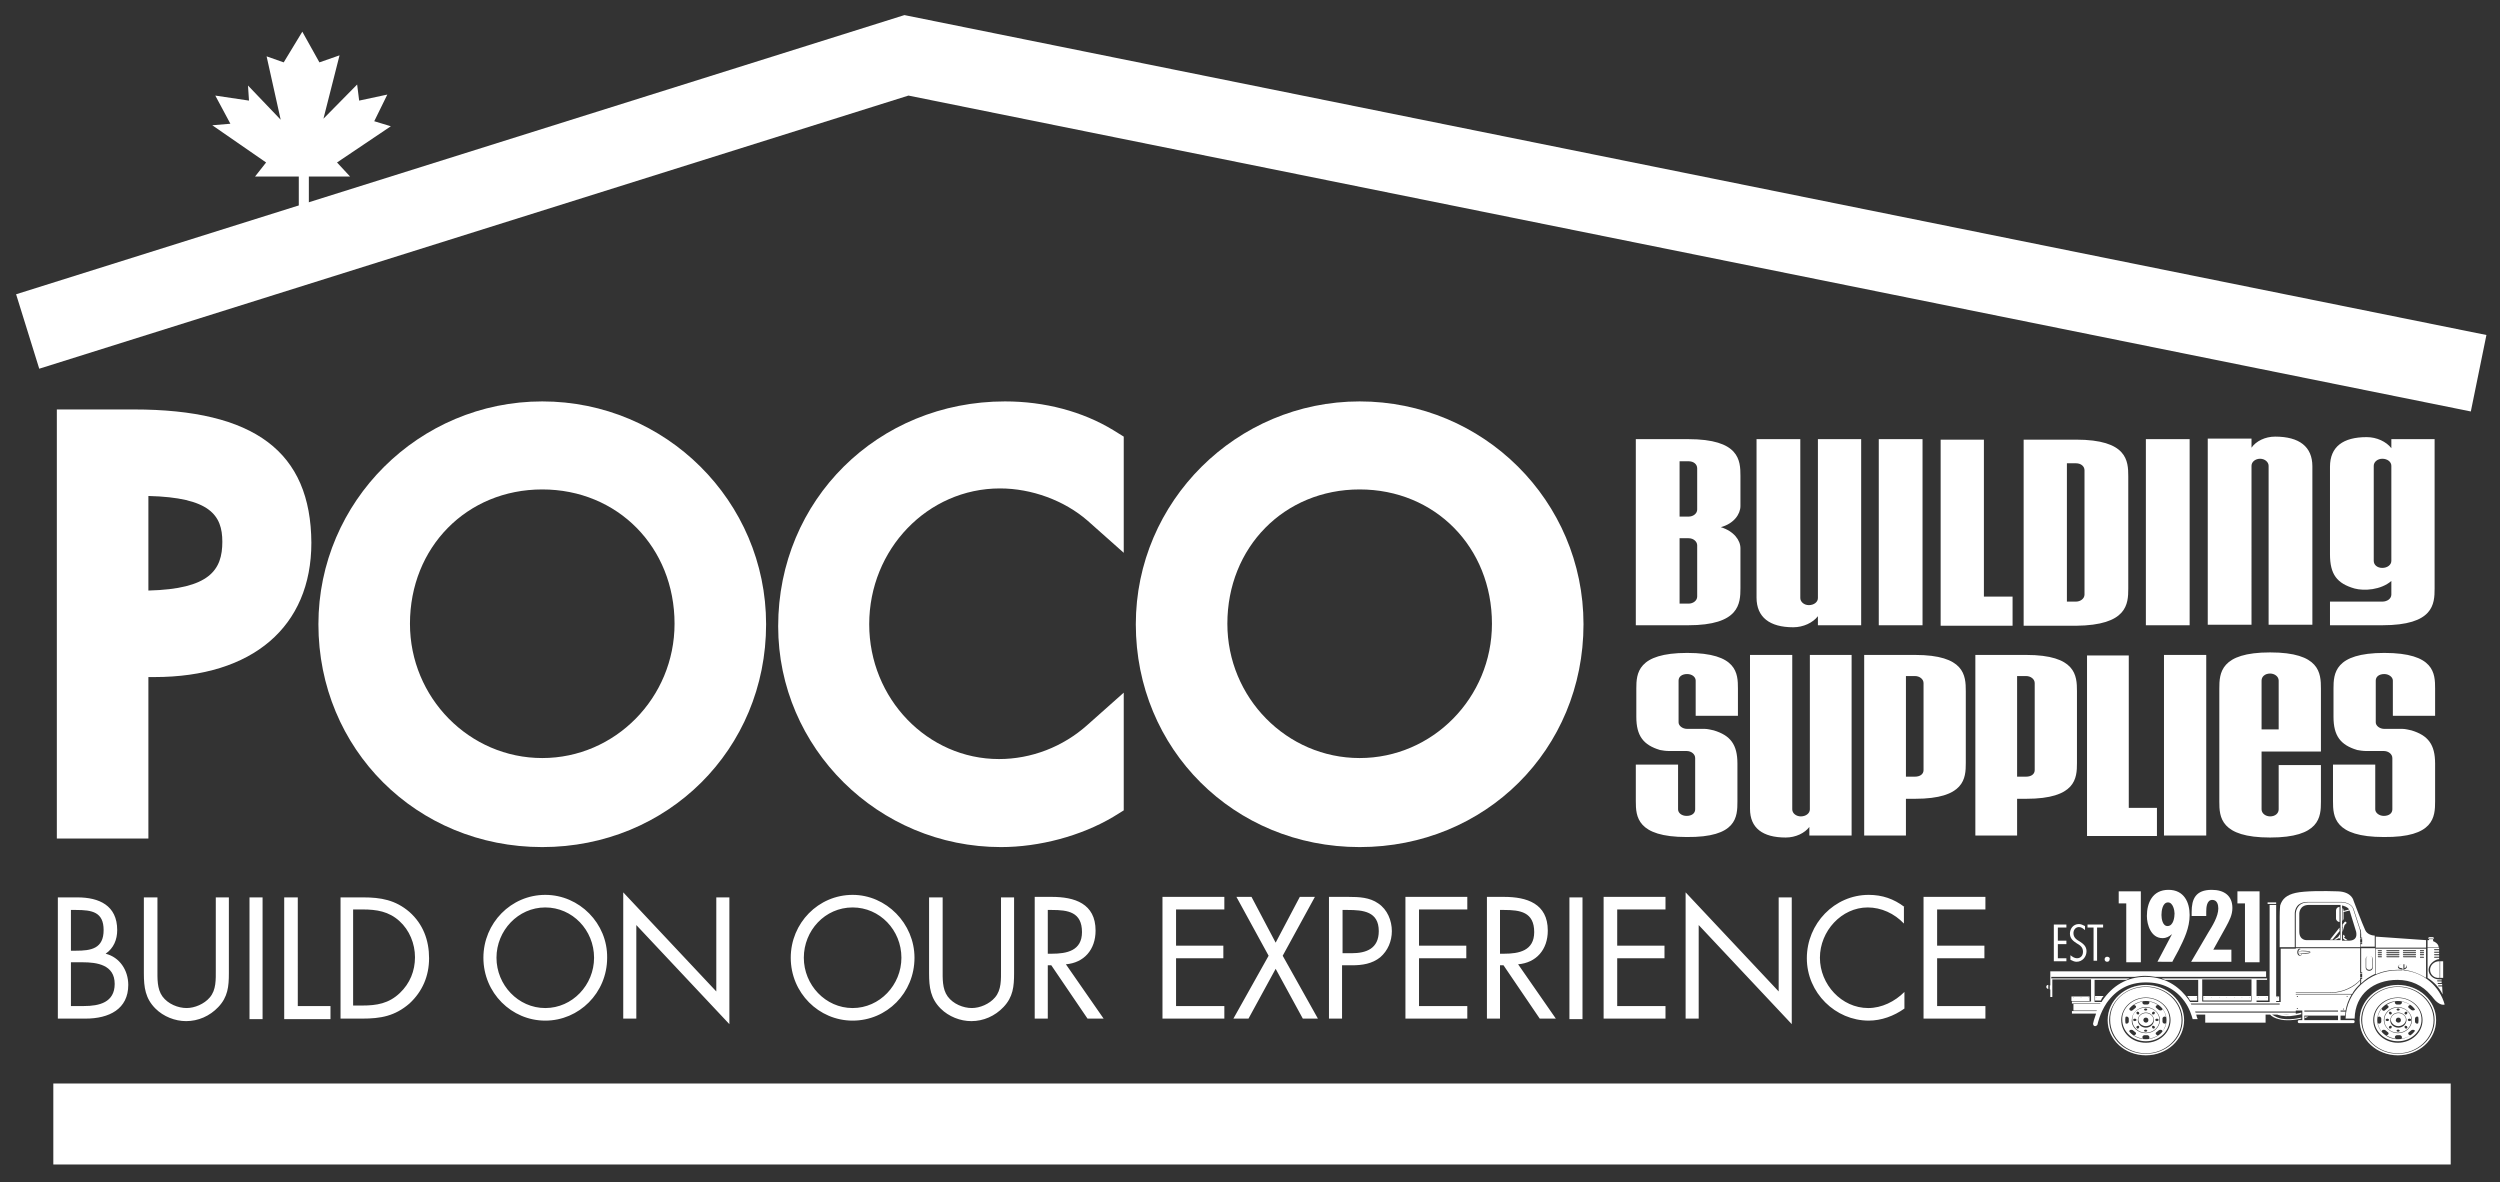
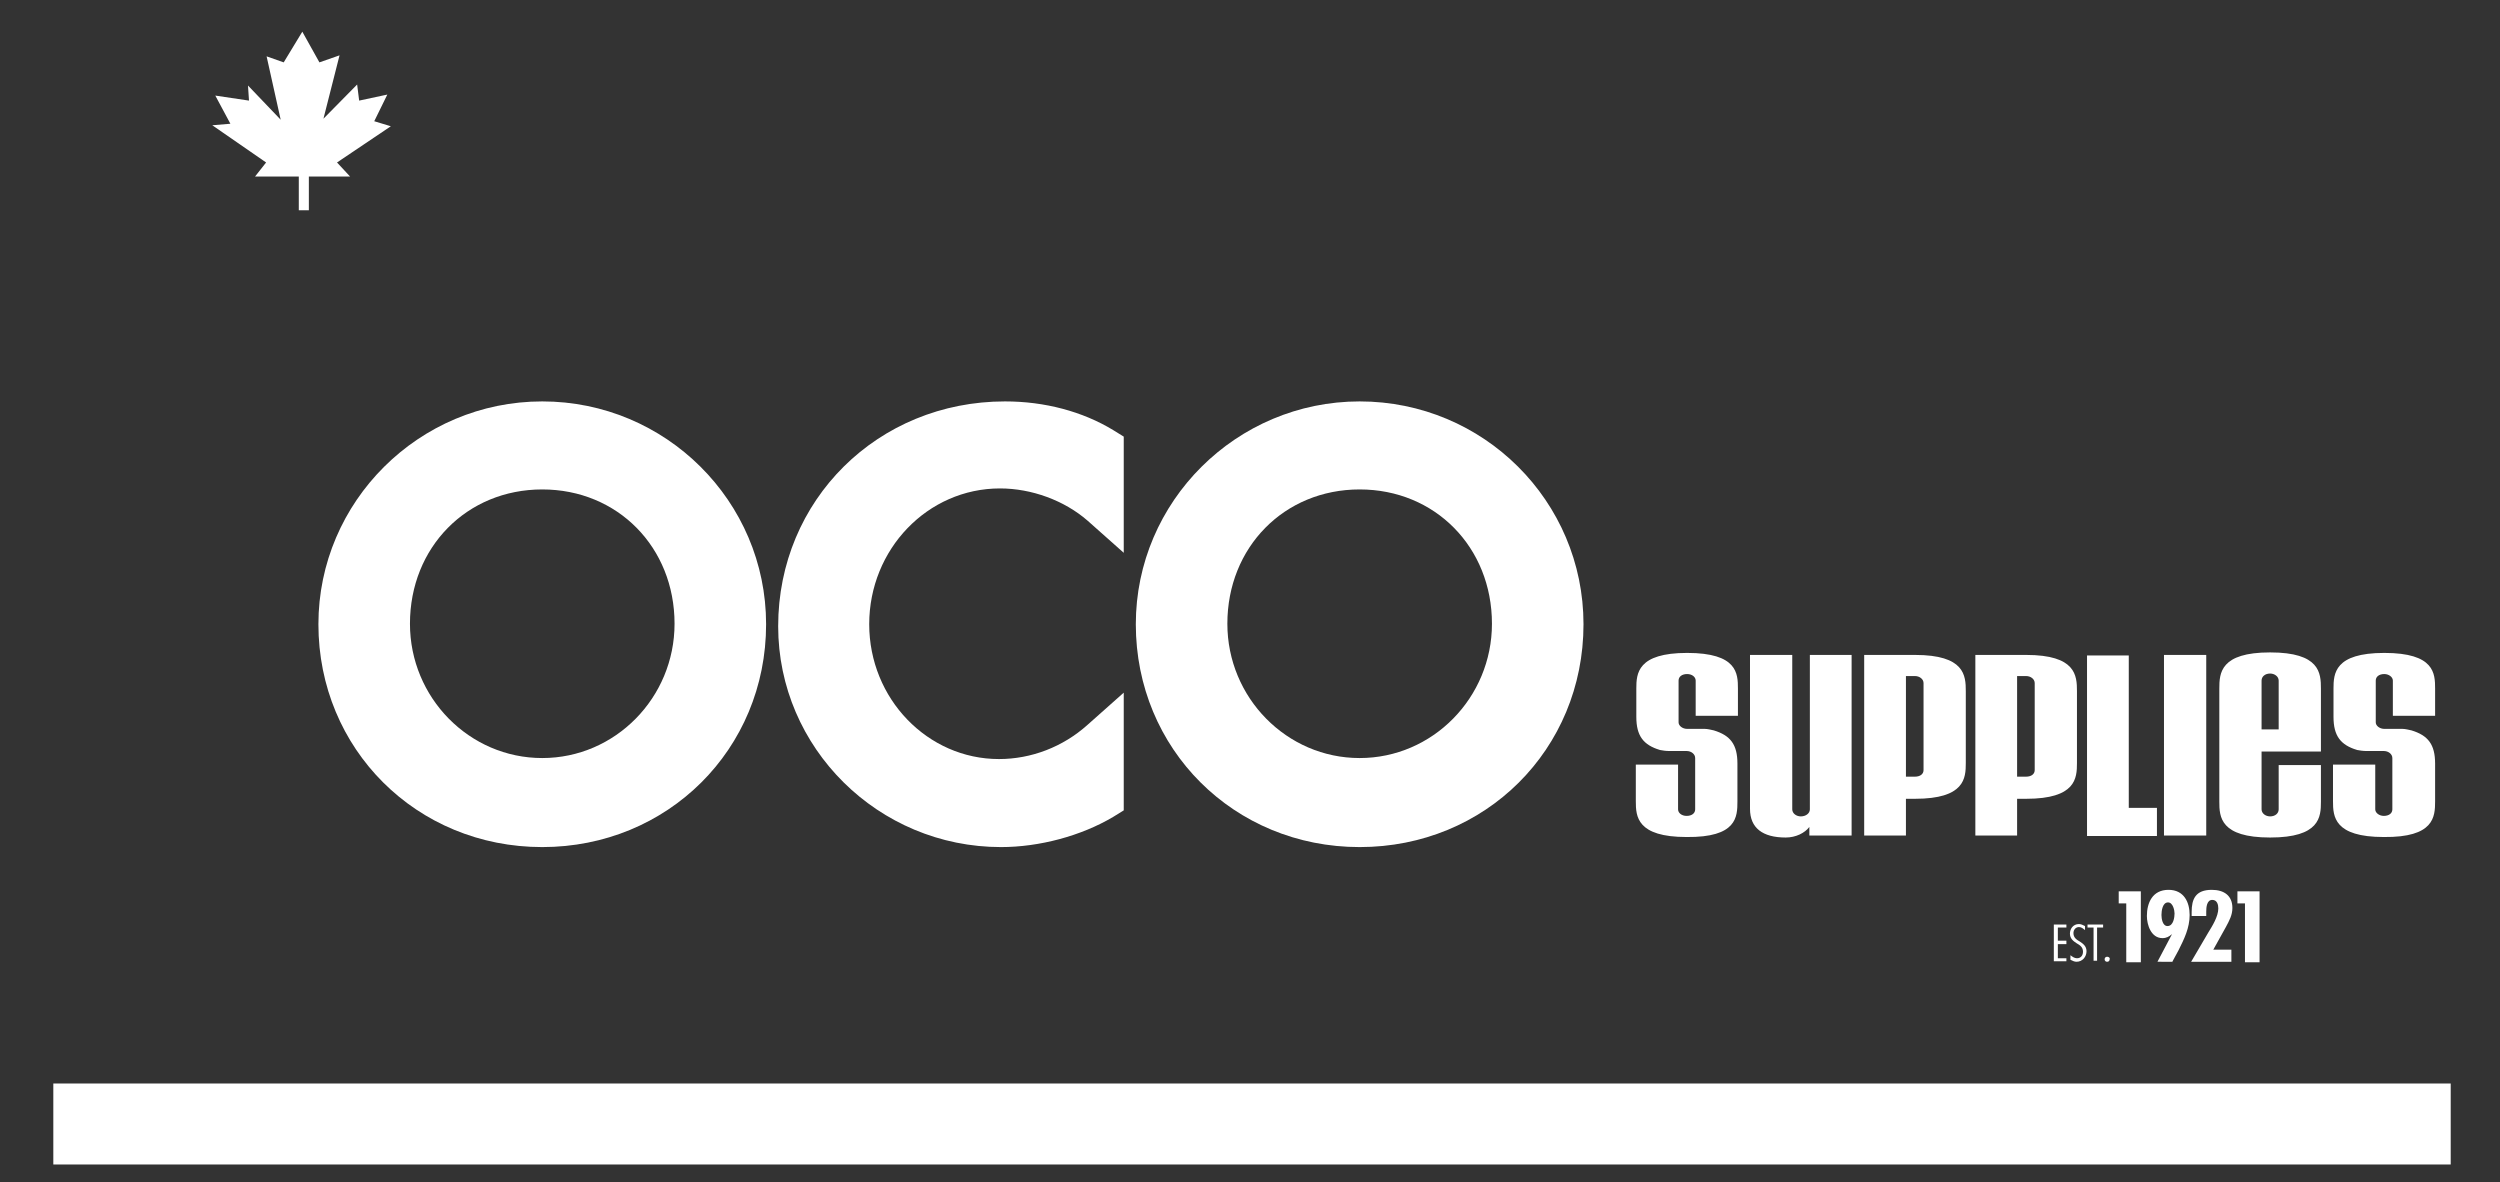
<svg xmlns="http://www.w3.org/2000/svg" version="1.0" id="Layer_1" x="0px" y="0px" viewBox="0 0 497 235" style="enable-background:new 0 0 497 235;" xml:space="preserve">
  <rect x="0" y="0" width="497" height="235" fill="#333333" stroke="none" />
  <g>
    <g>
-       <path style="fill:#FFFFFF;" d="M346,109c0-1.6-1.3-3.4-3.9-4.2c2.6-0.7,3.9-2.6,3.9-4.2v-6c0-3.1-0.2-7.3-10.4-7.3h-10.4v37h10.4    c10.2,0,10.4-4.3,10.4-7.4V109L346,109z M337.4,101.3c0,0.8-0.8,1.4-1.7,1.4h-1.8v-11h1.8c1,0,1.7,0.6,1.7,1.4V101.3L337.4,101.3z     M337.4,118.6c0,0.8-0.8,1.4-1.7,1.4h-1.8v-13h1.8c1,0,1.7,0.7,1.7,1.4V118.6L337.4,118.6z M370,124.3v-37h-8.6v31.6    c0,0.8-0.8,1.4-1.8,1.4c-1,0-1.7-0.7-1.7-1.4V87.3h-8.7v31.5c0,3.9,2.6,5.9,7.3,5.9c2,0,3.9-0.9,4.9-2.2v1.8H370L370,124.3z     M382.2,124.3v-37h-8.7v37H382.2L382.2,124.3z M400.1,124.3v-5.7h-5.7V87.4h-8.6v37H400.1L400.1,124.3z M423.1,117V94.7    c0-3.1-0.2-7.3-10.4-7.3h-10.4v37h10.4C422.9,124.3,423.1,120.1,423.1,117L423.1,117z M414.4,118.2c0,0.8-0.8,1.4-1.7,1.4h-1.8    V92.1h1.8c1,0,1.7,0.6,1.7,1.4V118.2L414.4,118.2z M435.3,124.3v-37h-8.7v37H435.3L435.3,124.3z M459.7,124.3V92.7    c0-3.9-2.6-5.9-7.4-5.9c-2,0-3.8,0.9-4.7,2.2v-1.8h-8.7v37h8.7V92.6c0-0.8,0.8-1.4,1.7-1.4c1,0,1.7,0.7,1.7,1.4v31.6H459.7    L459.7,124.3z M484,117V87.3h-8.6v1.8c-1-1.3-2.9-2.2-4.9-2.2c-4.7,0-7.3,1.9-7.3,5.9v17.4c0,4,1.4,5.8,4.9,6.8    c1.9,0.5,5.2,0.3,7.3-1.5v2.7c0,0.8-0.8,1.4-1.8,1.4h-10.4v4.7h10.4C483.8,124.3,484,120.1,484,117L484,117z M475.4,111.5    c0,0.8-0.8,1.4-1.8,1.4c-1,0-1.7-0.6-1.7-1.4V92.6c0-0.8,0.8-1.4,1.7-1.4c1,0,1.8,0.6,1.8,1.4V111.5L475.4,111.5z" />
-     </g>
+       </g>
    <g>
      <path style="fill:#FFFFFF;" d="M345.4,159.3v-7.5c0-3.8-1.4-5.6-4.7-6.6c-0.5-0.1-1.2-0.3-1.8-0.3h-3.5c-0.9,0-1.7-0.6-1.7-1.3    v-8.3c0-0.8,0.7-1.3,1.7-1.3s1.7,0.6,1.7,1.3v7h8.4v-5.4c0-3-0.1-7.1-10.1-7.1c-9.9,0-10.1,4.1-10.1,7.1v5.6    c0,3.8,1.4,5.6,4.7,6.6c0.5,0.1,1.2,0.2,1.8,0.2h3.5c0.9,0,1.7,0.6,1.7,1.4v10.2c0,0.8-0.7,1.3-1.7,1.3s-1.7-0.6-1.7-1.3V152h-8.4    v7.3c0,3,0.2,7.1,10.1,7.1C345.3,166.5,345.4,162.4,345.4,159.3L345.4,159.3z M368.1,166.1v-35.9h-8.3v30.7c0,0.8-0.8,1.4-1.8,1.4    c-0.9,0-1.7-0.6-1.7-1.4v-30.7h-8.4v30.6c0,3.8,2.5,5.7,7.1,5.7c2,0,3.8-0.9,4.7-2.1v1.7H368.1L368.1,166.1z M390.8,151.7v-14.3    c0-3.1-0.2-7.2-10.1-7.2h-10.1v35.9h8.3v-7.3h1.8C390.6,158.8,390.8,154.7,390.8,151.7L390.8,151.7z M382.4,153.1    c0,0.8-0.7,1.3-1.7,1.3h-1.8v-20h1.8c0.9,0,1.7,0.6,1.7,1.4V153.1L382.4,153.1z M412.9,151.7v-14.3c0-3.1-0.2-7.2-10.1-7.2h-10.1    v35.9h8.3v-7.3h1.8C412.7,158.8,412.9,154.7,412.9,151.7L412.9,151.7z M404.5,153.1c0,0.8-0.7,1.3-1.7,1.3h-1.8v-20h1.8    c0.9,0,1.7,0.6,1.7,1.4V153.1L404.5,153.1z M428.8,166.1v-5.5h-5.6v-30.3h-8.3v35.9H428.8L428.8,166.1z M438.6,166.1v-35.9h-8.4    v35.9H438.6L438.6,166.1z M461.4,159.4v-7.3H453v8.8c0,0.8-0.7,1.4-1.7,1.4c-0.9,0-1.7-0.6-1.7-1.4v-11.5h11.8v-12.5    c0-3.1-0.2-7.2-10.1-7.2s-10.1,4.1-10.1,7.2v22.5c0,3,0.2,7.1,10.1,7.1S461.4,162.4,461.4,159.4L461.4,159.4z M453,145h-3.4v-9.7    c0-0.8,0.7-1.4,1.7-1.4c0.9,0,1.7,0.6,1.7,1.4V145L453,145z M484.1,159.3v-7.5c0-3.8-1.4-5.6-4.7-6.6c-0.5-0.1-1.2-0.3-1.8-0.3    H474c-0.9,0-1.7-0.6-1.7-1.3v-8.3c0-0.8,0.7-1.3,1.7-1.3c0.9,0,1.7,0.6,1.7,1.3v7h8.4v-5.4c0-3-0.1-7.1-10.1-7.1    c-9.9,0-10.1,4.1-10.1,7.1v5.6c0,3.8,1.4,5.6,4.7,6.6c0.5,0.1,1.2,0.2,1.8,0.2h3.5c0.9,0,1.7,0.6,1.7,1.4v10.2    c0,0.8-0.7,1.3-1.7,1.3c-0.9,0-1.7-0.6-1.7-1.3V152h-8.4v7.3c0,3,0.2,7.1,10.1,7.1C483.9,166.5,484.1,162.4,484.1,159.3    L484.1,159.3z" />
    </g>
    <g>
      <polygon style="fill:#FFFFFF;" points="10.6,215.4 10.6,231.5 487.2,231.5 487.2,215.4 10.6,215.4   " />
    </g>
    <g>
      <g>
-         <polygon style="fill:#FFFFFF;" points="491.2,81.8 180.6,19 7.8,73.3 3.2,58.5 179.8,3 494.3,66.6    " />
-       </g>
+         </g>
    </g>
    <g>
      <polygon style="fill:#FFFFFF;" points="60.1,6.3 56.4,12.4 53,11.2 55.8,23.8 49.3,17 49.5,20 42.8,19 45.8,24.6 42.2,24.9     52.9,32.3 50.7,35.1 59.4,35.1 59.4,41.8 61.4,41.8 61.4,35.1 69.6,35.1 67,32.3 77.7,25.1 74.4,24.1 77,18.8 71.4,20 71,16.8     64.3,23.6 67.5,11 63.5,12.4 60.1,6.3   " />
    </g>
    <g>
-       <path style="fill:#FFFFFF;" d="M416.7,198.2C416.7,198.2,416.6,198.2,416.7,198.2c-0.1,0.1,0,0.1,0,0.1    C416.8,198.3,416.8,198.3,416.7,198.2C416.8,198.2,416.8,198.2,416.7,198.2 M417.6,198.9h-1.1v-0.9h1.7c-0.2,0.2-0.4,0.5-0.5,0.8    C417.7,198.9,417.7,198.9,417.6,198.9 M415.2,198.2C415.2,198.2,415.1,198.2,415.2,198.2c-0.1,0.1,0,0.1,0,0.1    C415.3,198.3,415.3,198.3,415.2,198.2C415.3,198.2,415.3,198.2,415.2,198.2 M413.7,198.2C413.7,198.2,413.6,198.2,413.7,198.2    c-0.1,0.1,0,0.1,0,0.1C413.8,198.3,413.8,198.3,413.7,198.2C413.8,198.2,413.8,198.2,413.7,198.2 M412.2,198.2    C412.2,198.2,412.1,198.2,412.2,198.2c-0.1,0.1,0,0.1,0,0.1C412.3,198.3,412.3,198.3,412.2,198.2    C412.3,198.2,412.3,198.2,412.2,198.2 M411.8,198.1h3.6v0.9h-3.6V198.1z M474.3,202.6v0.3l0.3,0.1l0.3-0.1v-0.3l-0.3-0.1    L474.3,202.6z M475,201.6l0.3,0.1l0.2-0.2l-0.1-0.3l-0.3-0.1l-0.2,0.2L475,201.6z M475.1,204.5l0.3-0.1l0.1-0.3l-0.2-0.2L475,204    l-0.1,0.3L475.1,204.5z M476.8,204.3c0.9,0,1.6-0.7,1.6-1.5c0-0.8-0.7-1.5-1.6-1.5c-0.9,0-1.6,0.7-1.6,1.5    C475.1,203.6,475.9,204.3,476.8,204.3 M476.6,205.1h0.3l0.2-0.2l-0.2-0.2h-0.3l-0.2,0.2L476.6,205.1z M478.1,204.4l0.3,0.1    l0.2-0.2l-0.1-0.3l-0.3-0.1l-0.2,0.2L478.1,204.4z M478.7,202.9l0.3,0.1l0.3-0.1v-0.3l-0.3-0.1l-0.3,0.1V202.9z M478.4,201.1    l-0.3,0.1l-0.1,0.3l0.2,0.2l0.3-0.1l0.1-0.3L478.4,201.1z M476.9,200.5h-0.3l-0.2,0.2l0.2,0.2h0.3l0.2-0.2L476.9,200.5z     M476.7,200.3c1.5,0,2.7,1.1,2.7,2.5c0,1.4-1.2,2.5-2.7,2.5c-1.5,0-2.7-1.1-2.7-2.5C474,201.4,475.2,200.3,476.7,200.3     M426.6,209.5c4,0,7.3-3,7.3-6.7c0-3.7-3.3-6.7-7.3-6.7c-4,0-7.3,3-7.3,6.7C419.3,206.5,422.5,209.5,426.6,209.5 M426.6,195.8    c4.2,0,7.6,3.1,7.6,7c0,3.9-3.4,7-7.6,7c-4.2,0-7.6-3.1-7.6-7C419,198.9,422.4,195.8,426.6,195.8 M476.7,205.4    c1.6,0,2.8-1.2,2.8-2.6c0-1.4-1.3-2.6-2.8-2.6c-1.6,0-2.8,1.2-2.8,2.6C473.9,204.2,475.2,205.4,476.7,205.4 M474.2,200.8l0.5-0.4    c0.2-0.1,0.2-0.4,0-0.5c-0.1-0.1-0.2-0.1-0.3-0.1c0.5-0.3,1.1-0.6,1.8-0.7c-0.1,0.1-0.1,0.1-0.1,0.2c0,0.2,0.2,0.4,0.4,0.4h0.6    c0.2,0,0.4-0.2,0.4-0.4c0-0.1,0-0.2-0.1-0.2c0.6,0.1,1.2,0.3,1.8,0.7c-0.1,0-0.2,0-0.3,0.1c-0.2,0.1-0.2,0.4,0,0.5l0.5,0.4    c0.2,0.1,0.4,0.1,0.6,0c0.1-0.1,0.1-0.2,0.1-0.2c0.4,0.5,0.6,1,0.7,1.6c-0.1-0.1-0.2-0.1-0.3-0.1c-0.2,0-0.4,0.2-0.4,0.4v0.6    c0,0.2,0.2,0.4,0.4,0.4c0.1,0,0.2,0,0.3-0.1c-0.1,0.6-0.4,1.2-0.7,1.7c0-0.1,0-0.2-0.1-0.3c-0.2-0.1-0.4-0.1-0.6,0l-0.5,0.4    c-0.2,0.1-0.2,0.4,0,0.5c0.1,0.1,0.2,0.1,0.3,0.1c-0.5,0.4-1.2,0.6-1.8,0.7c0.1-0.1,0.1-0.2,0.1-0.3c0-0.2-0.2-0.4-0.4-0.4h-0.6    c-0.2,0-0.4,0.2-0.4,0.4c0,0.1,0.1,0.2,0.2,0.3c-0.7-0.1-1.3-0.3-1.9-0.7c0.1,0,0.2,0,0.3-0.1c0.2-0.1,0.2-0.4,0-0.5l-0.5-0.4    c-0.2-0.1-0.4-0.1-0.6,0c-0.1,0.1-0.1,0.2-0.1,0.3c-0.4-0.5-0.7-1.1-0.8-1.7c0.1,0.1,0.2,0.1,0.3,0.1c0.2,0,0.4-0.2,0.4-0.4v-0.6    c0-0.2-0.2-0.4-0.4-0.4c-0.1,0-0.2,0-0.3,0.1c0.1-0.6,0.4-1.2,0.8-1.7c0,0.1,0,0.2,0.1,0.3C473.8,201,474,201,474.2,200.8     M426.6,203.3c0.3,0,0.5-0.2,0.5-0.5c0-0.3-0.2-0.5-0.5-0.5c-0.3,0-0.5,0.2-0.5,0.5C426.1,203,426.3,203.3,426.6,203.3     M426.6,201.4c0.8,0,1.5,0.6,1.5,1.3c0,0.7-0.7,1.3-1.5,1.3c-0.8,0-1.5-0.6-1.5-1.3C425.1,202,425.8,201.4,426.6,201.4     M476.7,192.9c0.3,0,0.6,0,0.9,0v-0.4c-0.4,0-0.8-0.2-0.8-0.4c0-0.2,0.4-0.4,0.8-0.4c0.1,0,0.1,0,0.2,0v0.8c0,0,0,0,0,0v0.4    c4.1,0.4,7.2,3.2,8.2,6.8c-0.9,0.3-2-0.9-2.2-1.2c-0.2-0.3-0.6-0.7-0.6-0.7c-1.6-1.9-3.9-3-6.6-3c-4.7,0-8.4,2.8-8.5,7.7h-1.8    C466.4,197.2,471,192.9,476.7,192.9 M435.6,199.7h17.6v-0.2h-17.7C435.6,199.6,435.6,199.6,435.6,199.7 M447.6,194.7h-9.8v4.4h9.8    V194.7z M407.4,193.1L407.4,193.1L407.4,193.1h43.1v1.1h-22c-0.7-0.1-1.4-0.2-2.1-0.2c-0.7,0-1.3,0.1-2,0.2h-16.6v0.3h15.6    c-0.2,0.1-0.5,0.2-0.7,0.3h-6.3v4.4h1.4c0-0.1,0.1-0.1,0.1-0.2c2-3,4.9-4.8,8.6-4.8c4.6,0,7.1,2.5,8.5,4.4    c0.1,0.2,0.3,0.4,0.4,0.6h1.6v-4.4h-6.6c-0.2-0.1-0.5-0.2-0.7-0.3h21v0.3h-2.1v4.4h2.6v-19.3h1.3v19.3h0.9v-10.6h3v10.6h0v0.4h0    v0.2h0v1.3h-20c0,0.1,0,0.1,0.1,0.2h19.9v0.4h-19.8c0.1,0.4,0.2,0.7,0.3,0.9h-1c-0.2-0.7-0.6-2.1-1.6-3.5    c-1.8-2.5-4.4-3.8-7.7-3.8c-3.3,0-5.9,1.4-7.8,4.1c-1.4,2.1-1.8,4.2-1.8,4.2c0,0.2-0.3,0.4-0.5,0.4c-0.3,0-0.4-0.3-0.4-0.5    c0-0.1,0.2-0.9,0.6-2h-4.8V201h4.9c0,0,0,0,0,0c0,0,0-0.1,0.1-0.1c0,0,0,0,0,0h-4.7v-1.3h5.3c0,0,0,0,0,0c0,0,0.1-0.1,0.1-0.1    h-5.7v-0.4h3.8v-4.4h-7.7v3.5h-0.4v-1.5h-0.1v-0.8h0.1V193.1z M476.7,206.6c2.3,0,4.1-1.7,4.1-3.8c0-2.1-1.8-3.8-4.1-3.8    c-2.3,0-4.1,1.7-4.1,3.8C472.6,204.9,474.5,206.6,476.7,206.6 M476.7,198.4c2.6,0,4.7,1.9,4.7,4.3c0,2.4-2.1,4.3-4.7,4.3    s-4.7-1.9-4.7-4.3C472,200.4,474.1,198.4,476.7,198.4 M426.6,207.3c2.7,0,4.9-2,4.9-4.5c0-2.5-2.2-4.5-4.9-4.5    c-2.7,0-4.9,2-4.9,4.5C421.7,205.3,423.8,207.3,426.6,207.3 M426.6,196.2c3.9,0,7.1,3,7.1,6.6c0,3.6-3.2,6.6-7.1,6.6    c-3.9,0-7.1-3-7.1-6.6C419.4,199.1,422.6,196.2,426.6,196.2 M447.2,198.2C447.2,198.2,447.1,198.2,447.2,198.2    c-0.1,0.1,0,0.1,0,0.1C447.2,198.3,447.3,198.3,447.2,198.2C447.3,198.2,447.2,198.2,447.2,198.2 M445.7,198.2    C445.6,198.2,445.6,198.2,445.7,198.2c-0.1,0.1,0,0.1,0,0.1C445.7,198.3,445.8,198.3,445.7,198.2    C445.8,198.2,445.7,198.2,445.7,198.2 M444.2,198.2C444.1,198.2,444.1,198.2,444.2,198.2c-0.1,0.1,0,0.1,0,0.1    C444.2,198.3,444.3,198.3,444.2,198.2C444.3,198.2,444.2,198.2,444.2,198.2 M442.7,198.2C442.6,198.2,442.6,198.2,442.7,198.2    c-0.1,0.1,0,0.1,0,0.1C442.7,198.3,442.8,198.3,442.7,198.2C442.8,198.2,442.7,198.2,442.7,198.2 M441.2,198.2    C441.1,198.2,441.1,198.2,441.2,198.2c-0.1,0.1,0,0.1,0,0.1C441.2,198.3,441.3,198.3,441.2,198.2    C441.3,198.2,441.2,198.2,441.2,198.2 M439.7,198.2C439.6,198.2,439.6,198.2,439.7,198.2c-0.1,0.1,0,0.1,0,0.1    C439.7,198.3,439.8,198.3,439.7,198.2C439.8,198.2,439.7,198.2,439.7,198.2 M438.2,198.2C438.1,198.2,438.1,198.2,438.2,198.2    c-0.1,0.1,0,0.1,0,0.1C438.2,198.3,438.3,198.3,438.2,198.2C438.3,198.2,438.2,198.2,438.2,198.2 M447.5,198.9H438v-0.9h9.5V198.9    z M476.7,207.3c2.7,0,4.9-2,4.9-4.5c0-2.5-2.2-4.5-4.9-4.5s-4.9,2-4.9,4.5C471.8,205.3,474,207.3,476.7,207.3 M476.7,196.2    c3.9,0,7.1,3,7.1,6.6c0,3.6-3.2,6.6-7.1,6.6s-7.1-3-7.1-6.6C469.6,199.1,472.8,196.2,476.7,196.2 M476.8,203.3    c0.3,0,0.5-0.2,0.5-0.5c0-0.3-0.2-0.5-0.5-0.5s-0.5,0.2-0.5,0.5C476.2,203,476.5,203.3,476.8,203.3 M476.8,201.4    c0.8,0,1.5,0.6,1.5,1.3c0,0.7-0.7,1.3-1.5,1.3c-0.8,0-1.5-0.6-1.5-1.3C475.3,202,476,201.4,476.8,201.4 M426.6,206.6    c2.3,0,4.1-1.7,4.1-3.8c0-2.1-1.8-3.8-4.1-3.8c-2.3,0-4.1,1.7-4.1,3.8C422.5,204.9,424.3,206.6,426.6,206.6 M426.6,198.4    c2.6,0,4.7,1.9,4.7,4.3c0,2.4-2.1,4.3-4.7,4.3c-2.6,0-4.7-1.9-4.7-4.3C421.8,200.4,424,198.4,426.6,198.4 M458.1,201.1h6.7v-0.2    h-6.7V201.1z M458.1,202.8h6.7v-0.9h-6.7V202.8z M465.9,200.7c0.1,0,0.1-0.1,0.1-0.1c0-0.1-0.1-0.1-0.1-0.1    c-0.1,0-0.1,0.1-0.1,0.1C465.7,200.6,465.8,200.7,465.9,200.7 M466.6,198.2c0.1,0,0.1-0.1,0.1-0.1c0-0.1-0.1-0.1-0.1-0.1    c-0.1,0-0.1,0.1-0.1,0.1C466.5,198.1,466.6,198.2,466.6,198.2 M456.7,200.4c-0.1,0-0.1,0.1-0.1,0.1c0,0.1,0.1,0.1,0.1,0.1    c0.1,0,0.1-0.1,0.1-0.1C456.9,200.5,456.8,200.4,456.7,200.4 M456.7,198c-0.1,0-0.1,0.1-0.1,0.1c0,0.1,0.1,0.1,0.1,0.1    c0.1,0,0.1-0.1,0.1-0.1C456.9,198,456.8,198,456.7,198 M457.1,202.8h0.6v-1.9h-1.3v-3.2h11.1c-0.6,1-1,2.1-1.2,3.2h-1v0.2h1    c0,0.2-0.1,0.5-0.1,0.8h-0.9v0.9h2.5c0.2,0,0.3,0.1,0.3,0.3c0,0.2-0.1,0.3-0.3,0.3h-10.7c-0.2,0-0.3-0.1-0.3-0.3    C456.8,202.9,456.9,202.8,457.1,202.8 M426.6,205.4c1.6,0,2.8-1.2,2.8-2.6c0-1.4-1.3-2.6-2.8-2.6c-1.6,0-2.8,1.2-2.8,2.6    C423.7,204.2,425,205.4,426.6,205.4 M424,200.8l0.5-0.4c0.2-0.1,0.2-0.4,0-0.5c-0.1-0.1-0.2-0.1-0.3-0.1c0.5-0.3,1.1-0.6,1.8-0.7    c-0.1,0.1-0.1,0.1-0.1,0.2c0,0.2,0.2,0.4,0.4,0.4h0.6c0.2,0,0.4-0.2,0.4-0.4c0-0.1,0-0.2-0.1-0.2c0.6,0.1,1.2,0.3,1.8,0.7    c-0.1,0-0.2,0-0.3,0.1c-0.2,0.1-0.2,0.4,0,0.5l0.5,0.4c0.2,0.1,0.4,0.1,0.6,0c0.1-0.1,0.1-0.2,0.1-0.2c0.4,0.5,0.6,1,0.7,1.6    c-0.1-0.1-0.2-0.1-0.3-0.1c-0.2,0-0.4,0.2-0.4,0.4l0,0.6c0,0.2,0.2,0.4,0.4,0.4c0.1,0,0.2,0,0.3-0.1c-0.1,0.6-0.4,1.2-0.7,1.7    c0-0.1,0-0.2-0.1-0.3c-0.2-0.1-0.4-0.1-0.6,0l-0.5,0.4c-0.2,0.1-0.2,0.4,0,0.5c0.1,0.1,0.2,0.1,0.3,0.1c-0.5,0.4-1.2,0.6-1.8,0.7    c0.1-0.1,0.1-0.2,0.1-0.3c0-0.2-0.2-0.4-0.4-0.4h-0.6c-0.2,0-0.4,0.2-0.4,0.4c0,0.1,0.1,0.2,0.2,0.3c-0.7-0.1-1.3-0.3-1.9-0.7    c0.1,0,0.2,0,0.3-0.1c0.2-0.1,0.2-0.4,0-0.5l-0.5-0.4c-0.2-0.1-0.4-0.1-0.6,0c-0.1,0.1-0.1,0.2-0.1,0.3c-0.4-0.5-0.7-1.1-0.8-1.7    c0.1,0.1,0.2,0.1,0.3,0.1c0.2,0,0.4-0.2,0.4-0.4v-0.6c0-0.2-0.2-0.4-0.4-0.4c-0.1,0-0.2,0-0.3,0.1c0.1-0.6,0.4-1.2,0.8-1.7    c0,0.1,0,0.2,0.1,0.3C423.6,201,423.8,201,424,200.8 M424.1,202.6v0.3l0.3,0.1l0.3-0.1v-0.3l-0.3-0.1L424.1,202.6z M424.8,201.6    l0.3,0.1l0.2-0.2l-0.1-0.3l-0.3-0.1l-0.2,0.2L424.8,201.6z M424.9,204.5l0.3-0.1l0.1-0.3l-0.2-0.2l-0.3,0.1l-0.1,0.3L424.9,204.5z     M426.6,204.3c0.9,0,1.6-0.7,1.6-1.5c0-0.8-0.7-1.5-1.6-1.5c-0.9,0-1.6,0.7-1.6,1.5C425,203.6,425.7,204.3,426.6,204.3     M426.4,205.1h0.3l0.2-0.2l-0.2-0.2h-0.3l-0.2,0.2L426.4,205.1z M427.9,204.4l0.3,0.1l0.2-0.2l-0.1-0.3l-0.3-0.1l-0.2,0.2    L427.9,204.4z M428.5,202.9l0.3,0.1l0.3-0.1v-0.3l-0.3-0.1l-0.3,0.1V202.9z M428.2,201.1l-0.3,0.1l-0.1,0.3l0.2,0.2l0.3-0.1    l0.1-0.3L428.2,201.1z M426.7,200.5h-0.3l-0.2,0.2l0.2,0.2h0.3l0.2-0.2L426.7,200.5z M426.6,200.3c1.5,0,2.7,1.1,2.7,2.5    c0,1.4-1.2,2.5-2.7,2.5c-1.5,0-2.7-1.1-2.7-2.5C423.8,201.4,425,200.3,426.6,200.3 M485.1,191.1c0.1,0,0.3,0,0.6,0v3.3    c-0.3,0-0.5,0-0.6,0V191.1z M480.3,190.2c0-0.1-0.1-0.1-0.1-0.1h-2.4c-0.1,0-0.1,0.1-0.1,0.1s0.1,0.1,0.1,0.1h2.4    C480.3,190.4,480.3,190.3,480.3,190.2 M481.1,189.1h0.7c0.1,0,0.1-0.1,0.1-0.1c0-0.1-0.1-0.1-0.1-0.1h-0.7V189.1z M481.1,189.5    h0.7c0.1,0,0.1-0.1,0.1-0.1c0-0.1-0.1-0.1-0.1-0.1h-0.7V189.5z M481.1,189.9h0.7c0.1,0,0.1-0.1,0.1-0.1c0-0.1-0.1-0.1-0.1-0.1    h-0.7V189.9z M481.1,190.4h0.7c0.1,0,0.1-0.1,0.1-0.1s-0.1-0.1-0.1-0.1h-0.7V190.4z M480.2,189.7h-2.4c-0.1,0-0.1,0.1-0.1,0.1    c0,0.1,0.1,0.1,0.1,0.1h2.4c0.1,0,0.1-0.1,0.1-0.1C480.3,189.7,480.3,189.7,480.2,189.7 M480.2,189.3h-2.4c-0.1,0-0.1,0.1-0.1,0.1    c0,0.1,0.1,0.1,0.1,0.1h2.4c0.1,0,0.1-0.1,0.1-0.1C480.3,189.3,480.3,189.3,480.2,189.3 M480.2,188.9h-2.4c-0.1,0-0.1,0.1-0.1,0.1    c0,0.1,0.1,0.1,0.1,0.1h2.4c0.1,0,0.1-0.1,0.1-0.1C480.3,188.9,480.3,188.9,480.2,188.9 M476.9,190.1h-2.4c-0.1,0-0.1,0.1-0.1,0.1    s0.1,0.1,0.1,0.1h2.4c0.1,0,0.1-0.1,0.1-0.1S477,190.1,476.9,190.1 M476.9,189.7h-2.4c-0.1,0-0.1,0.1-0.1,0.1    c0,0.1,0.1,0.1,0.1,0.1h2.4c0.1,0,0.1-0.1,0.1-0.1C477,189.7,477,189.7,476.9,189.7 M476.9,189.3h-2.4c-0.1,0-0.1,0.1-0.1,0.1    c0,0.1,0.1,0.1,0.1,0.1h2.4c0.1,0,0.1-0.1,0.1-0.1C477,189.3,477,189.3,476.9,189.3 M476.9,188.9h-2.4c-0.1,0-0.1,0.1-0.1,0.1    c0,0.1,0.1,0.1,0.1,0.1h2.4c0.1,0,0.1-0.1,0.1-0.1C477,188.9,477,188.9,476.9,188.9 M473.5,190.1h-0.7c-0.1,0-0.1,0.1-0.1,0.1    s0.1,0.1,0.1,0.1h0.7V190.1z M473.5,189.7h-0.7c-0.1,0-0.1,0.1-0.1,0.1c0,0.1,0.1,0.1,0.1,0.1h0.7V189.7z M473.5,189.3h-0.7    c-0.1,0-0.1,0.1-0.1,0.1c0,0.1,0.1,0.1,0.1,0.1h0.7V189.3z M473.5,188.9h-0.7c-0.1,0-0.1,0.1-0.1,0.1c0,0.1,0.1,0.1,0.1,0.1h0.7    V188.9z M477.9,192.7l0.1,0c0.3-0.1,0.5-0.3,0.5-0.5s-0.2-0.4-0.5-0.5l-0.1,0l-0.1,0l-0.2,0c-0.5,0-0.9,0.2-0.9,0.5    c0,0.3,0.3,0.5,0.8,0.5v0.1c-0.3,0-0.5,0-0.8,0c-1.6,0-3.1,0.3-4.4,0.9v-5.1h10v5.8c-1.3-0.8-2.8-1.4-4.4-1.6V192.7z M483,186.3    h0.6c0.1,0,0.3,0.1,0.3,0.3h-1.2C482.7,186.5,482.8,186.3,483,186.3 M478.4,192.1c0,0.2-0.2,0.3-0.4,0.4v-0.8    C478.3,191.8,478.4,192,478.4,192.1 M483.1,192.8c0-0.9,0.8-1.7,1.8-1.7c0,0,0,0,0.1,0v3.3c-0.1,0-0.1,0-0.1,0    C483.9,194.5,483.1,193.7,483.1,192.8 M482.6,186.9c0.1,0,0.2,0,0.3,0v-0.2h0.8v0.4c1,0.4,1.1,1,1.1,1.2h-2.2V186.9z M482.8,192.8    c0,1,0.9,1.9,2.1,1.9l0.5,0c0,0.1,0,0.1,0,0.2h-0.8c-0.1,0-0.1,0.1-0.1,0.1c0,0.1,0.1,0.1,0.1,0.1h0.8c0,0.1,0,0.2,0,0.3h-0.7    c-0.1,0-0.1,0.1-0.1,0.1c0,0.1,0.1,0.1,0.1,0.1h0.8c0,0.1,0,0.2,0,0.3h-0.7c-0.1,0-0.1,0.1-0.1,0.1c0,0.1,0.1,0.1,0.1,0.1h0.7    c0,0.6,0.1,1.2,0.1,1.6c-0.7-1.4-1.7-2.5-3-3.3v-6h2.3c0,0.1,0,0.2,0,0.3H484c-0.1,0-0.1,0.1-0.1,0.1c0,0.1,0.1,0.1,0.1,0.1h0.9    c0,0.1,0,0.2,0,0.3h-0.9c-0.1,0-0.1,0.1-0.1,0.1c0,0.1,0.1,0.1,0.1,0.1h0.9c0,0.1,0,0.2,0,0.3h-0.9c-0.1,0-0.1,0.1-0.1,0.1    c0,0.1,0.1,0.1,0.1,0.1h0.9c0,0.1,0,0.2,0,0.3h-0.9c-0.1,0-0.1,0.1-0.1,0.1c0,0.1,0.1,0.1,0.1,0.1h0.9c0,0.1,0,0.2,0,0.3    c-0.1,0-0.2,0-0.2,0C483.8,190.9,482.8,191.8,482.8,192.8 M476.7,209.5c4,0,7.3-3,7.3-6.7c0-3.7-3.3-6.7-7.3-6.7s-7.3,3-7.3,6.7    C469.5,206.5,472.7,209.5,476.7,209.5 M476.7,195.8c4.2,0,7.6,3.1,7.6,7c0,3.9-3.4,7-7.6,7c-4.2,0-7.6-3.1-7.6-7    C469.1,198.9,472.5,195.8,476.7,195.8 M472.3,186.2l10,0.7v1.5h-10V186.2z M458.2,202.1c0,0,0.1,0,0.1,0h0.6    c-0.2,0.1-0.4,0.2-0.7,0.3V202.1z M465.8,186.6L465.8,186.6l0-0.8l0.4,0.3l-0.2,0.3l0.7,0.5h-0.5L465.8,186.6z M466.1,183.9    l-0.4,1.4v-0.8l0.1-0.2l-0.1,0.1v-0.6l0.4-0.5c0.1-0.1,0.2-0.1,0.3,0c0.1,0.1,0.1,0.2,0.1,0.2L466.1,183.9z M436.7,198.2    C436.6,198.2,436.6,198.2,436.7,198.2c-0.1,0.1,0,0.1,0,0.1C436.7,198.3,436.8,198.3,436.7,198.2    C436.8,198.2,436.7,198.2,436.7,198.2 M435.2,198.2C435.1,198.2,435.1,198.2,435.2,198.2c-0.1,0.1,0,0.1,0,0.1    C435.2,198.3,435.3,198.3,435.2,198.2C435.3,198.2,435.2,198.2,435.2,198.2 M435.4,198.9c-0.1-0.1-0.3-0.5-0.3-0.5    c-0.1-0.1-0.2-0.3-0.3-0.4h2v0.9H435.4z M464.8,186.3l0.4-0.6v0.9l-0.2-0.1l-0.6,0.3H464L464.8,186.3L464.8,186.3z M453.1,202.4    c1.4,0.4,3.2,0.2,4.4-0.1v0.2c-1.3,0.3-3.1,0.5-4.5,0.1c-0.8-0.2-1.4-0.5-1.8-1h0.3C452,201.9,452.5,202.2,453.1,202.4     M464.4,182.6V181c0-0.4,0.3-0.7,0.7-0.7c0,0,0,0,0,0v3c0,0,0,0,0,0C464.8,183.3,464.4,183,464.4,182.6 M450.4,203.3h-12v-1.6h12    V203.3z M450.8,179.4h1.7v0.3h-1.7V179.4z M452.8,198.3C452.8,198.3,452.8,198.3,452.8,198.3c0.1-0.1,0-0.1,0-0.1    C452.7,198.2,452.7,198.2,452.8,198.3C452.7,198.3,452.7,198.3,452.8,198.3 M452.5,198.1h0.6v0.9h-0.6V198.1z M407.2,195.8v0.8    c-0.2,0-0.4-0.2-0.4-0.4C406.8,196,406.9,195.8,407.2,195.8 M450.5,198.2C450.5,198.2,450.4,198.2,450.5,198.2    c-0.1,0.1,0,0.1,0,0.1C450.6,198.3,450.6,198.3,450.5,198.2C450.6,198.2,450.6,198.2,450.5,198.2 M449,198.2    C449,198.2,448.9,198.2,449,198.2c-0.1,0.1,0,0.1,0,0.1C449.1,198.3,449.1,198.3,449,198.2C449.1,198.2,449.1,198.2,449,198.2     M450.9,198.9h-2.3v-0.9h2.3V198.9z M465.2,185l-1.5,1.8c-0.2,0-0.3,0-0.5,0l1.9-2.4V185z M457,189.3c0,0.2,0.2,0.2,0.6,0.3    c-0.1,0.2-0.2,0.3-0.3,0.3c-0.2,0-0.4-0.3-0.4-0.6s0.2-0.6,0.4-0.6c0.1,0,0.3,0.1,0.3,0.3C457.1,189.1,457,189.1,457,189.3     M469.6,186.7h-0.4v0.7h0.4V186.7z M468.3,184.9c0,0-0.9-2.9-1.2-3.9l-1.2,0.3v1.3c0,0.2-0.1,0.3-0.2,0.5v-2.6    c0.1,0.1,0.2,0.3,0.2,0.5v0.1l1.1-0.3c-0.3-0.5-1-0.7-1.4-0.8v7h1.5C469.1,186.9,468.3,184.9,468.3,184.9 M465.3,179.9    C465.3,179.9,465.2,179.9,465.3,179.9l-6.3,0c-1.9,0-1.9,1.7-1.9,1.7v3.6c0,1.8,1.5,1.7,1.5,1.7h6.7V179.9z M469.4,187.7h0.2v-0.2    h-0.4v0.8h-12.8v-6.7c0,0,0-0.9,0.7-1.6c0.4-0.4,1-0.6,1.8-0.6h6.5c0.7,0,2.1,0.3,2.4,1.3c0,0,1.3,4,1.3,4c0,0.1,0.2,0.5,0.1,1.1    v0.8h0.4v-0.2h-0.2v-0.6c0-0.6-0.1-1.1-0.2-1.1c0,0-1.3-4-1.3-4c-0.4-1.1-1.8-1.4-2.6-1.4h-6.5c-0.8,0-1.4,0.2-1.9,0.6    c-0.7,0.7-0.7,1.6-0.7,1.7v6.7h-3v-6.1c0-1.3,0.1-2.2,0.1-2.2c0.4-1.3,1.3-2.1,3.1-2.5c1.8-0.4,5.6-0.4,8.4-0.3    c2.8,0.1,3.1,1.9,3.1,1.9s1.7,4.5,2.3,5.8c0.4,0.9,1.5,1.1,1.9,1.1v2.2h-2.8V187.7z M470.3,192.4c0,0.3,0.3,0.6,0.7,0.6    s0.7-0.3,0.7-0.6v-1.8c0-0.3-0.3-0.6-0.7-0.6s-0.7,0.3-0.7,0.6V192.4z M469.6,193.6h-0.4v0.7h0.4V193.6z M457.7,189    C457.7,189,457.7,189,457.7,189l-0.1,0c-0.1-0.2-0.3-0.4-0.4-0.4c-0.3,0-0.5,0.3-0.5,0.7s0.2,0.7,0.5,0.7c0.2,0,0.4-0.1,0.4-0.4    l0,0c0,0,0.1,0,0.1,0c0.7,0,1.6,0,1.6-0.3C459.4,189.1,458.5,189,457.7,189 M469.4,194.6h0.2v-0.2h-0.4v0.4    c-0.3,0.3-2.3,2.5-6.1,2.5h-6.7v-8.8h12.8v5h0.4v-0.2h-0.2v-4.8h2.8v5.1c-1.1,0.5-2,1.1-2.8,1.9V194.6z M471,190    c0.3,0,0.6,0.2,0.6,0.5v1.8c0,0.3-0.3,0.5-0.6,0.5c-0.3,0-0.6-0.2-0.6-0.5v-1.8C470.4,190.2,470.7,190,471,190 M457.7,189.5    c-0.6,0-0.7-0.1-0.7-0.2c0-0.1,0.1-0.2,0.7-0.2c0.6,0,1.5,0.1,1.5,0.2C459.3,189.4,458.3,189.5,457.7,189.5 M469.2,194.9v0.7    c-0.6,0.6-1.2,1.2-1.6,2h-11.2v-0.2h6.7C466.7,197.4,468.7,195.5,469.2,194.9 M457.6,201.6c-0.7,0.2-1.5,0.3-2.3,0.4    c-1.3,0.1-2.3-0.1-3-0.5h0.6c0.6,0.2,1.4,0.3,2.3,0.2c0.8-0.1,1.6-0.2,2.3-0.4V201.6z" />
-     </g>
+       </g>
    <g>
-       <path style="fill:#FFFFFF;" d="M14.1,191.3h2.3c2.9,0,6.4,0.5,6.4,4.3c0,3.7-3.1,4.4-6.1,4.4h-2.6V191.3L14.1,191.3z M11.5,202.5    H17c4.7,0,8.5-1.9,8.5-6.7c0-2.9-1.7-5.5-4.5-6.2c1.6-1.1,2.3-2.8,2.3-4.7c0-4.9-3.6-6.5-7.9-6.5h-3.9V202.5L11.5,202.5z     M14.1,180.9h1c3.2,0,5.5,0.4,5.5,4c0,3.7-2.5,4.1-5.5,4.1h-1V180.9L14.1,180.9z M31.2,178.4h-2.6v15.1c0,2.8,0.3,5,2.3,7    c1.6,1.6,3.9,2.5,6.1,2.5c2.4,0,4.7-1,6.4-2.8c1.9-2,2.1-4.1,2.1-6.7v-15.1h-2.6v14.4c0,1.9,0.1,4-1.2,5.5c-1.1,1.3-3,2.1-4.6,2.1    c-1.7,0-3.7-0.8-4.8-2.3c-1.1-1.5-1-3.6-1-5.4V178.4L31.2,178.4z M52.2,178.4h-2.6v24.2h2.6V178.4L52.2,178.4z M59.1,178.4h-2.6    v24.2h9.2V200h-6.5V178.4L59.1,178.4z M67.6,202.5H72c3.7,0,6.5-0.5,9.4-3c2.6-2.4,3.9-5.5,3.9-9c0-3.6-1.2-6.8-3.9-9.2    c-2.8-2.4-5.7-2.9-9.2-2.9h-4.5V202.5L67.6,202.5z M70.2,200v-19.2h1.9c2.8,0,5.2,0.4,7.3,2.3c2,1.8,3.1,4.5,3.1,7.2    c0,2.7-1,5.2-3,7.1c-2.2,2.1-4.6,2.5-7.5,2.5H70.2L70.2,200z M108.4,177.9c-6.8,0-12.3,5.6-12.3,12.5c0,7,5.6,12.5,12.3,12.5    s12.3-5.5,12.3-12.5C120.8,183.6,115.2,177.9,108.4,177.9L108.4,177.9z M108.4,180.4c5.4,0,9.7,4.5,9.7,10c0,5.4-4.3,10-9.7,10    s-9.7-4.6-9.7-10C98.7,185,103,180.4,108.4,180.4L108.4,180.4z M123.9,202.5h2.6v-18.6l18.5,19.7v-25.2h-2.6v18.7l-18.5-19.7    V202.5L123.9,202.5z M169.5,177.9c-6.8,0-12.3,5.6-12.3,12.5c0,7,5.6,12.5,12.3,12.5c6.8,0,12.3-5.5,12.3-12.5    C181.8,183.6,176.2,177.9,169.5,177.9L169.5,177.9z M169.5,180.4c5.4,0,9.7,4.5,9.7,10c0,5.4-4.3,10-9.7,10c-5.4,0-9.7-4.6-9.7-10    C159.8,185,164,180.4,169.5,180.4L169.5,180.4z M187.3,178.4h-2.6v15.1c0,2.8,0.3,5,2.3,7c1.6,1.6,3.9,2.5,6.1,2.5    c2.4,0,4.7-1,6.4-2.8c1.9-2,2.1-4.1,2.1-6.7v-15.1h-2.6v14.4c0,1.9,0.1,4-1.2,5.5c-1.1,1.3-3,2.1-4.6,2.1c-1.7,0-3.7-0.8-4.8-2.3    c-1.1-1.5-1-3.6-1-5.4V178.4L187.3,178.4z M208.3,180.9h0.8c3.2,0,6,0.4,6,4.4c0,3.7-3,4.3-6,4.3h-0.8V180.9L208.3,180.9z     M208.3,191.9h0.7l7.2,10.6h3.2l-7.5-10.8c3.6-0.3,5.9-2.9,5.9-6.7c0-5.4-4.2-6.7-8.7-6.7h-3.4v24.2h2.6V191.9L208.3,191.9z     M231.1,202.5h12.3V200h-9.6v-9.5h9.4V188h-9.4v-7.2h9.6v-2.5h-12.3V202.5L231.1,202.5z M252.2,190l-7,12.5h3l5.4-9.9l5.4,9.9h3    l-7-12.5l6.4-11.7h-3l-4.8,9.1l-4.8-9.1h-3L252.2,190L252.2,190z M266.9,191.9h1.9c2,0,4-0.3,5.6-1.6c1.5-1.3,2.3-3.2,2.3-5.2    c0-2.1-0.9-4.3-2.7-5.5c-1.7-1.2-3.8-1.3-5.9-1.3h-3.9v24.2h2.6V191.9L266.9,191.9z M266.9,180.9h1c3.1,0,6.2,0.3,6.2,4.2    c0,3.5-2.5,4.4-5.4,4.4h-1.8V180.9L266.9,180.9z M279.4,202.5h12.3V200h-9.6v-9.5h9.4V188h-9.4v-7.2h9.6v-2.5h-12.3V202.5    L279.4,202.5z M298.2,180.9h0.8c3.2,0,6,0.4,6,4.4c0,3.7-3,4.3-6,4.3h-0.8V180.9L298.2,180.9z M298.2,191.9h0.7l7.2,10.6h3.2    l-7.5-10.8c3.6-0.3,5.9-2.9,5.9-6.7c0-5.4-4.2-6.7-8.7-6.7h-3.4v24.2h2.6V191.9L298.2,191.9z M314.7,178.4H312v24.2h2.6V178.4    L314.7,178.4z M318.8,202.5h12.3V200h-9.6v-9.5h9.4V188h-9.4v-7.2h9.6v-2.5h-12.3V202.5L318.8,202.5z M335.1,202.5h2.6v-18.6    l18.5,19.7v-25.2h-2.6v18.7l-18.5-19.7V202.5L335.1,202.5z M378.6,180.3c-2.1-1.6-4.4-2.4-7.1-2.4c-6.8,0-12.3,5.7-12.3,12.6    c0,6.9,5.7,12.4,12.3,12.4c2.5,0,5-0.9,7.1-2.4v-3.3c-1.9,1.9-4.5,3.2-7.2,3.2c-5.3,0-9.6-4.7-9.6-10c0-5.3,4.3-10,9.5-10    c2.7,0,5.3,1.2,7.2,3.2V180.3L378.6,180.3z M382.4,202.5h12.3V200h-9.6v-9.5h9.4V188h-9.4v-7.2h9.6v-2.5h-12.3V202.5L382.4,202.5z    " />
-     </g>
+       </g>
    <g>
-       <path style="fill:#FFFFFF;" d="M26.6,81.4H11.3v85.3h18.2v-32.1h1.2c19.5,0,31.2-10,31.2-26.7C61.8,89.8,50.6,81.4,26.6,81.4z     M44.2,107.7c0,5.6-2.5,9.4-14.7,9.7V98.6C41.7,98.9,44.2,102.4,44.2,107.7z" />
      <path style="fill:#FFFFFF;" d="M270.3,79.8c-24.5,0-44.5,19.9-44.5,44.3c0,24.8,19.5,44.3,44.5,44.3s44.5-19.4,44.5-44.3    C314.8,99.6,294.9,79.8,270.3,79.8z M270.3,150.7c-14.5,0-26.3-12-26.3-26.7c0-15.2,11.3-26.7,26.3-26.7s26.3,11.5,26.3,26.7    C296.6,138.7,284.8,150.7,270.3,150.7z" />
      <path style="fill:#FFFFFF;" d="M107.8,79.8c-24.5,0-44.5,19.9-44.5,44.3c0,24.8,19.5,44.3,44.5,44.3c24.9,0,44.5-19.4,44.5-44.3    C152.3,99.6,132.3,79.8,107.8,79.8z M134.1,124c0,14.7-11.8,26.7-26.3,26.7c-14.5,0-26.3-12-26.3-26.7c0-15.2,11.3-26.7,26.3-26.7    C122.8,97.3,134.1,108.8,134.1,124z" />
      <path style="fill:#FFFFFF;" d="M199.8,79.8c-25.3,0-45.1,19.6-45.1,44.7c0,24.2,19.9,43.9,44.3,43.9c7.6,0,15.9-2.2,22.3-6    l2.1-1.3v-23.4l-7.2,6.4c-4.9,4.4-11.2,6.8-17.6,6.8c-14.2,0-25.8-12-25.8-26.8c0-14.9,11.6-27,26-27c6.3,0,12.8,2.4,17.4,6.4    l7.2,6.4V86.8l-2.1-1.3C215.2,81.8,207.7,79.8,199.8,79.8z" />
    </g>
    <g>
      <path style="fill:#FFFFFF;" d="M421.2,177.2v2.4h1.5v11.7h2.9v-14.1H421.2L421.2,177.2z M431.8,191.3l1.3-2.4    c1.1-2.2,2.2-4.4,2.2-7c0-2.5-1.1-5-4.2-5c-3.2,0-4.3,2.6-4.3,5.2c0,1.7,0.8,4.4,3.1,4.4c0.8,0,1.3-0.3,1.9-0.8l0,0l-2.9,5.5    H431.8L431.8,191.3z M431,179.4c1,0,1.3,1.6,1.3,2.2c0,0.7-0.2,2.5-1.4,2.5c-1,0-1.2-1.5-1.2-2.2    C429.7,181.1,429.9,179.4,431,179.4L431,179.4z M438.6,182.1l0-0.9c0-0.8,0.1-2.3,1.2-2.3c1,0,1.2,1,1.2,1.7c0,1.6-1.2,3.5-2,4.8    l-3.4,5.8h8v-2.4H440l2.5-4.5c0.7-1.3,1.3-2.4,1.3-3.8c0-2.4-1.6-3.6-4.1-3.6c-3.2,0-4,1.8-4,4.4l0,0.8H438.6L438.6,182.1z     M444.8,177.2v2.4h1.5v11.7h2.9v-14.1H444.8L444.8,177.2z" />
    </g>
    <g>
      <path style="fill:#FFFFFF;" d="M410.8,183.8h-2.5v7.3h2.5v-0.6h-1.7v-2.8h1.7V187h-1.7v-2.6h1.7V183.8L410.8,183.8z M414.5,184.1    c-0.4-0.2-0.8-0.4-1.2-0.4c-1.2,0-1.8,1-1.8,1.9c0,1,0.7,1.5,1.3,1.9c0.7,0.4,1.3,0.8,1.3,1.7c0,0.7-0.4,1.3-1.2,1.3    c-0.5,0-0.9-0.3-1.3-0.6v0.9c0.4,0.2,0.8,0.4,1.2,0.4c1.2,0,2-1,2-2.1c0-1-0.7-1.5-1.3-1.9c-0.7-0.4-1.3-0.8-1.3-1.7    c0-0.6,0.4-1.2,1.1-1.2c0.5,0,0.8,0.3,1.2,0.6V184.1L414.5,184.1z M418.1,183.8H415v0.6h1.2v6.6h0.7v-6.6h1.2V183.8L418.1,183.8z     M418.9,190.2c-0.3,0-0.5,0.2-0.5,0.5c0,0.3,0.2,0.5,0.5,0.5c0.3,0,0.5-0.2,0.5-0.5C419.5,190.4,419.2,190.2,418.9,190.2    L418.9,190.2z" />
    </g>
  </g>
</svg>